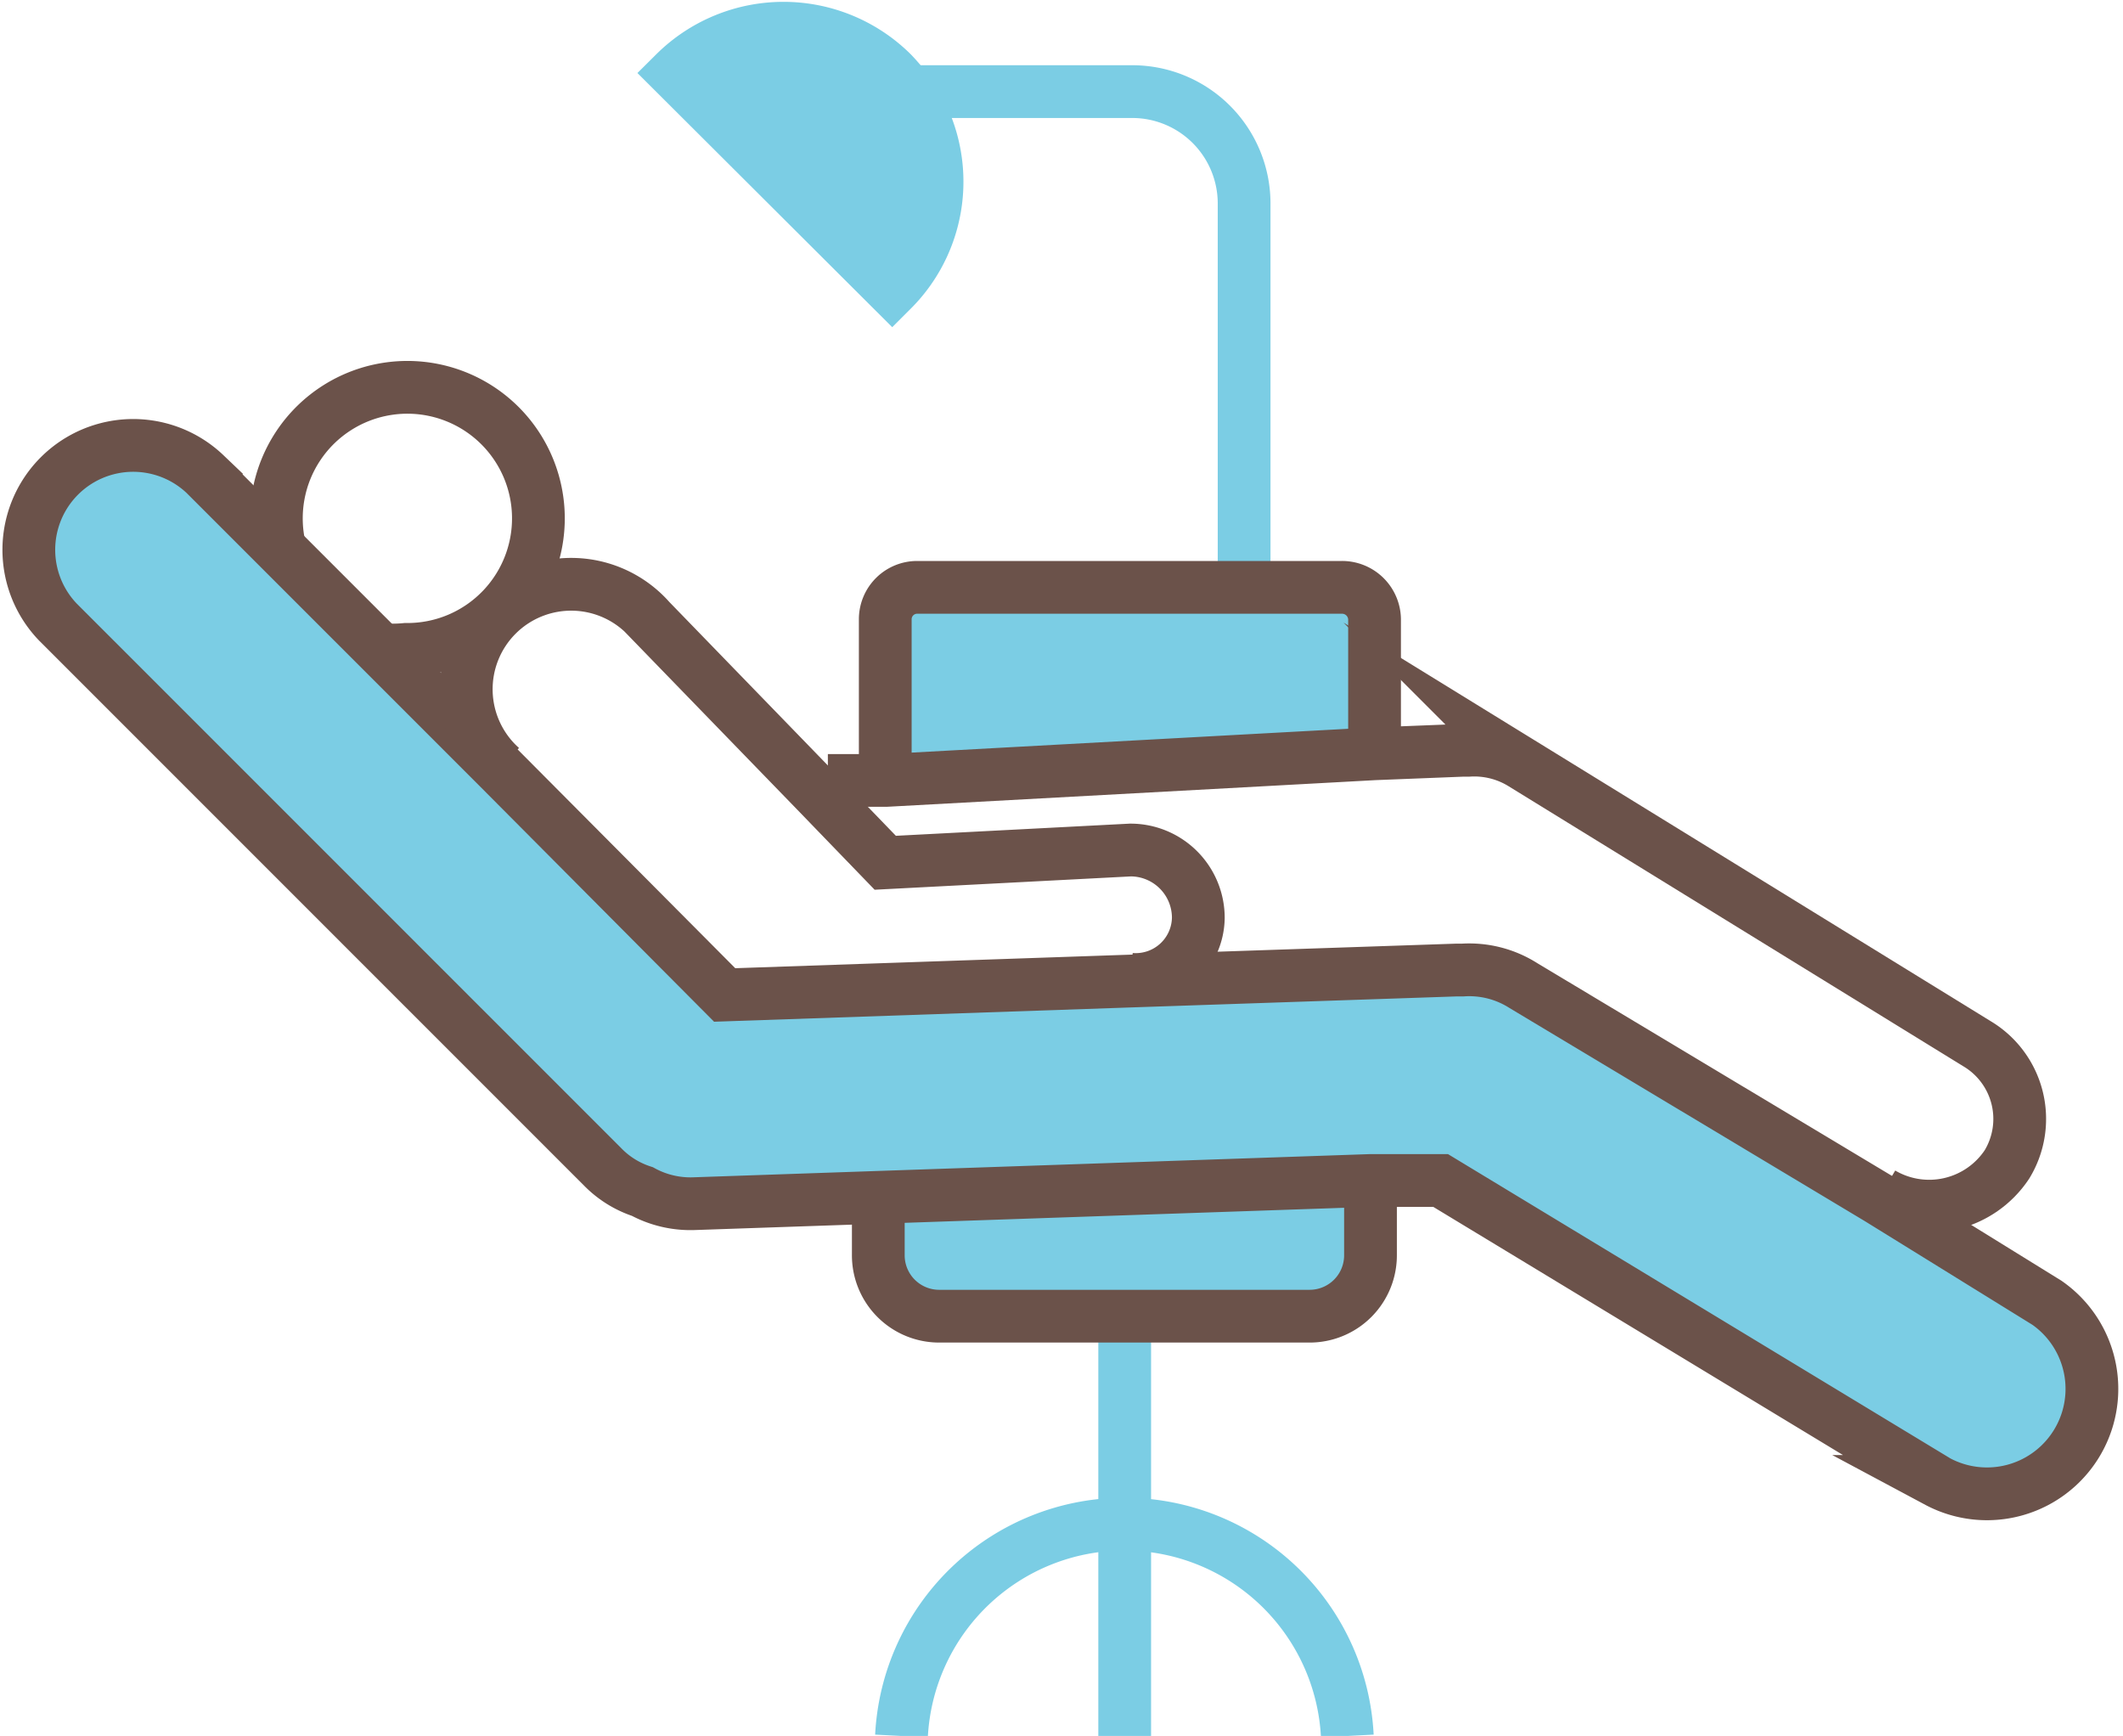
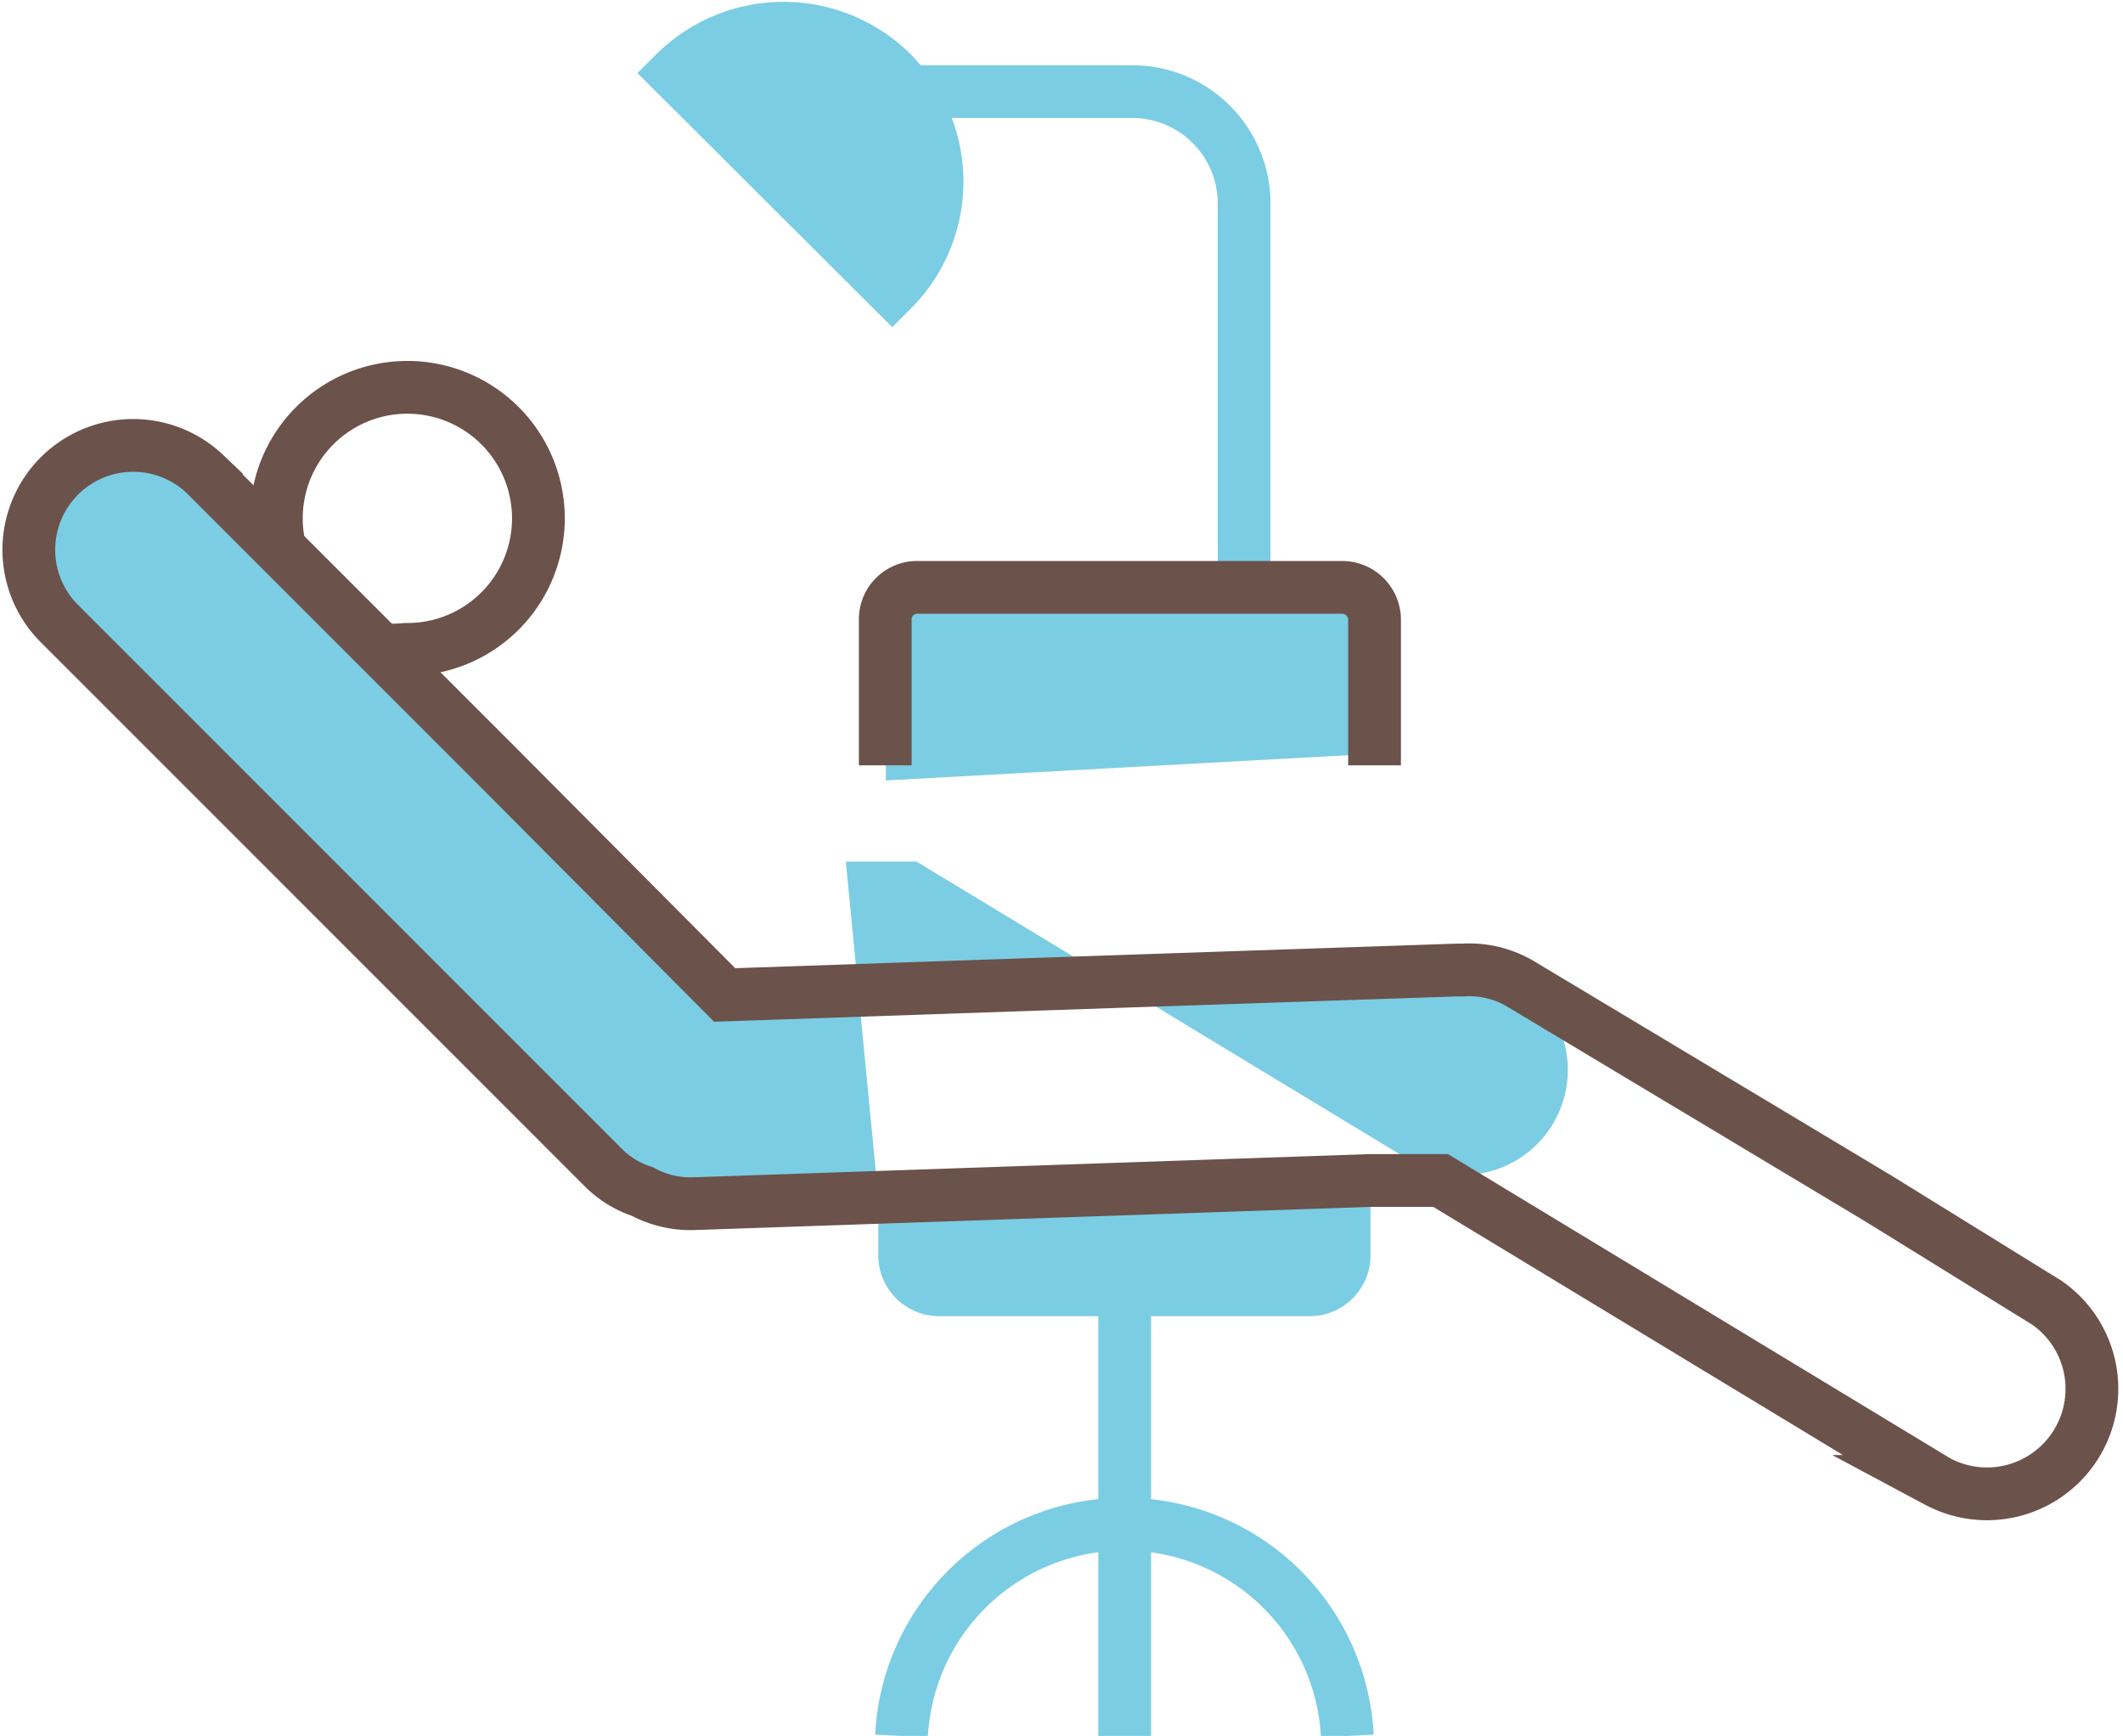
<svg xmlns="http://www.w3.org/2000/svg" viewBox="0 0 36.62 29.94">
-   <path d="m15.15 20.65-3.2.11a1.74 1.74 0 0 1 -.88-.21 1.68 1.68 0 0 1 -.68-.42l-9.39-9.4a1.8 1.8 0 0 1 2.54-2.55l1.29 1.29 1.72 1.72 2.06 2.06 3.88 3.88 7-.24 5.62-.19h.11a1.74 1.74 0 0 1 1.05.27l6.12 3.7 2.91 1.76a1.81 1.81 0 0 1 -1.89 3.08l-8.57-5.19h-1.22z" fill="#7bcde4" />
+   <path d="m15.15 20.65-3.2.11a1.74 1.74 0 0 1 -.88-.21 1.68 1.68 0 0 1 -.68-.42l-9.39-9.4a1.8 1.8 0 0 1 2.54-2.55l1.29 1.29 1.72 1.72 2.06 2.06 3.88 3.88 7-.24 5.62-.19h.11a1.74 1.74 0 0 1 1.05.27a1.81 1.81 0 0 1 -1.89 3.08l-8.57-5.19h-1.22z" fill="#7bcde4" />
  <path d="m23.71 10.68v2.32l-8.43.46v-2.78a.55.55 0 0 1 .55-.55h7.33a.56.56 0 0 1 .55.55z" fill="#7bcde4" />
  <path d="m23.64 20.64v1a1.05 1.05 0 0 1 -1.06 1.06h-6.37a1.05 1.05 0 0 1 -1.06-1.06v-1l8.48-.29z" fill="#7bcde4" />
  <path d="m15.68 1.58a2.64 2.64 0 0 1 -.29 3.42l-3.75-3.77a2.66 2.66 0 0 1 3.75 0 3.17 3.17 0 0 1 .29.35z" fill="#7bcde4" />
  <g fill="none" stroke-miterlimit="10" stroke-width=".91">
    <path d="m15.68 1.58h3.85a1.93 1.93 0 0 1 1.93 1.93v6.62" stroke="#7bcde4" />
    <path d="m15.55 29.94a3.85 3.85 0 0 1 7.69 0" stroke="#7bcde4" />
    <path d="m19.4 29.94v-3.84-3.43" stroke="#7bcde4" />
    <path d="m23.63 20.36h1.22l8.57 5.19a1.81 1.81 0 0 0 1.89-3.08l-2.91-1.8-6.12-3.67a1.74 1.74 0 0 0 -1.05-.27h-.11l-5.62.19-7 .24-3.89-3.91-2.06-2.06-1.72-1.72-1.29-1.29a1.8 1.8 0 0 0 -2.54 2.55l9.4 9.4a1.68 1.68 0 0 0 .68.42 1.74 1.74 0 0 0 .88.21l3.2-.11z" stroke="#6b524a" />
-     <path d="m32.46 20.58a1.61 1.61 0 0 0 2.16-.5 1.51 1.51 0 0 0 -.52-2.08l-7.86-4.84a1.58 1.58 0 0 0 -.91-.22h-.1l-1.52.06-8.43.46h-1" stroke="#6b524a" />
    <path d="m4.83 9.47a2.26 2.26 0 1 1 2.17 1.73 2.28 2.28 0 0 1 -.45 0" stroke="#6b524a" />
-     <path d="m23.64 20.64v1a1.05 1.05 0 0 1 -1.06 1.06h-6.37a1.05 1.05 0 0 1 -1.06-1.06v-1" stroke="#6b524a" />
-     <path d="m19.5 16.89a1.08 1.08 0 0 0 1.17-1.06 1.17 1.17 0 0 0 -1.17-1.17l-4.23.22-1.15-1.19-2.91-3a1.81 1.81 0 1 0 -2.56 2.55" stroke="#6b524a" />
    <path d="m15.27 13.2v-2.52a.55.55 0 0 1 .55-.55h7.33a.56.56 0 0 1 .56.55v2.52" stroke="#6b524a" />
    <path d="m15.39 5a2.64 2.64 0 0 0 .29-3.39 3.17 3.17 0 0 0 -.29-.35 2.66 2.66 0 0 0 -3.75 0z" stroke="#7bcde4" />
  </g>
</svg>